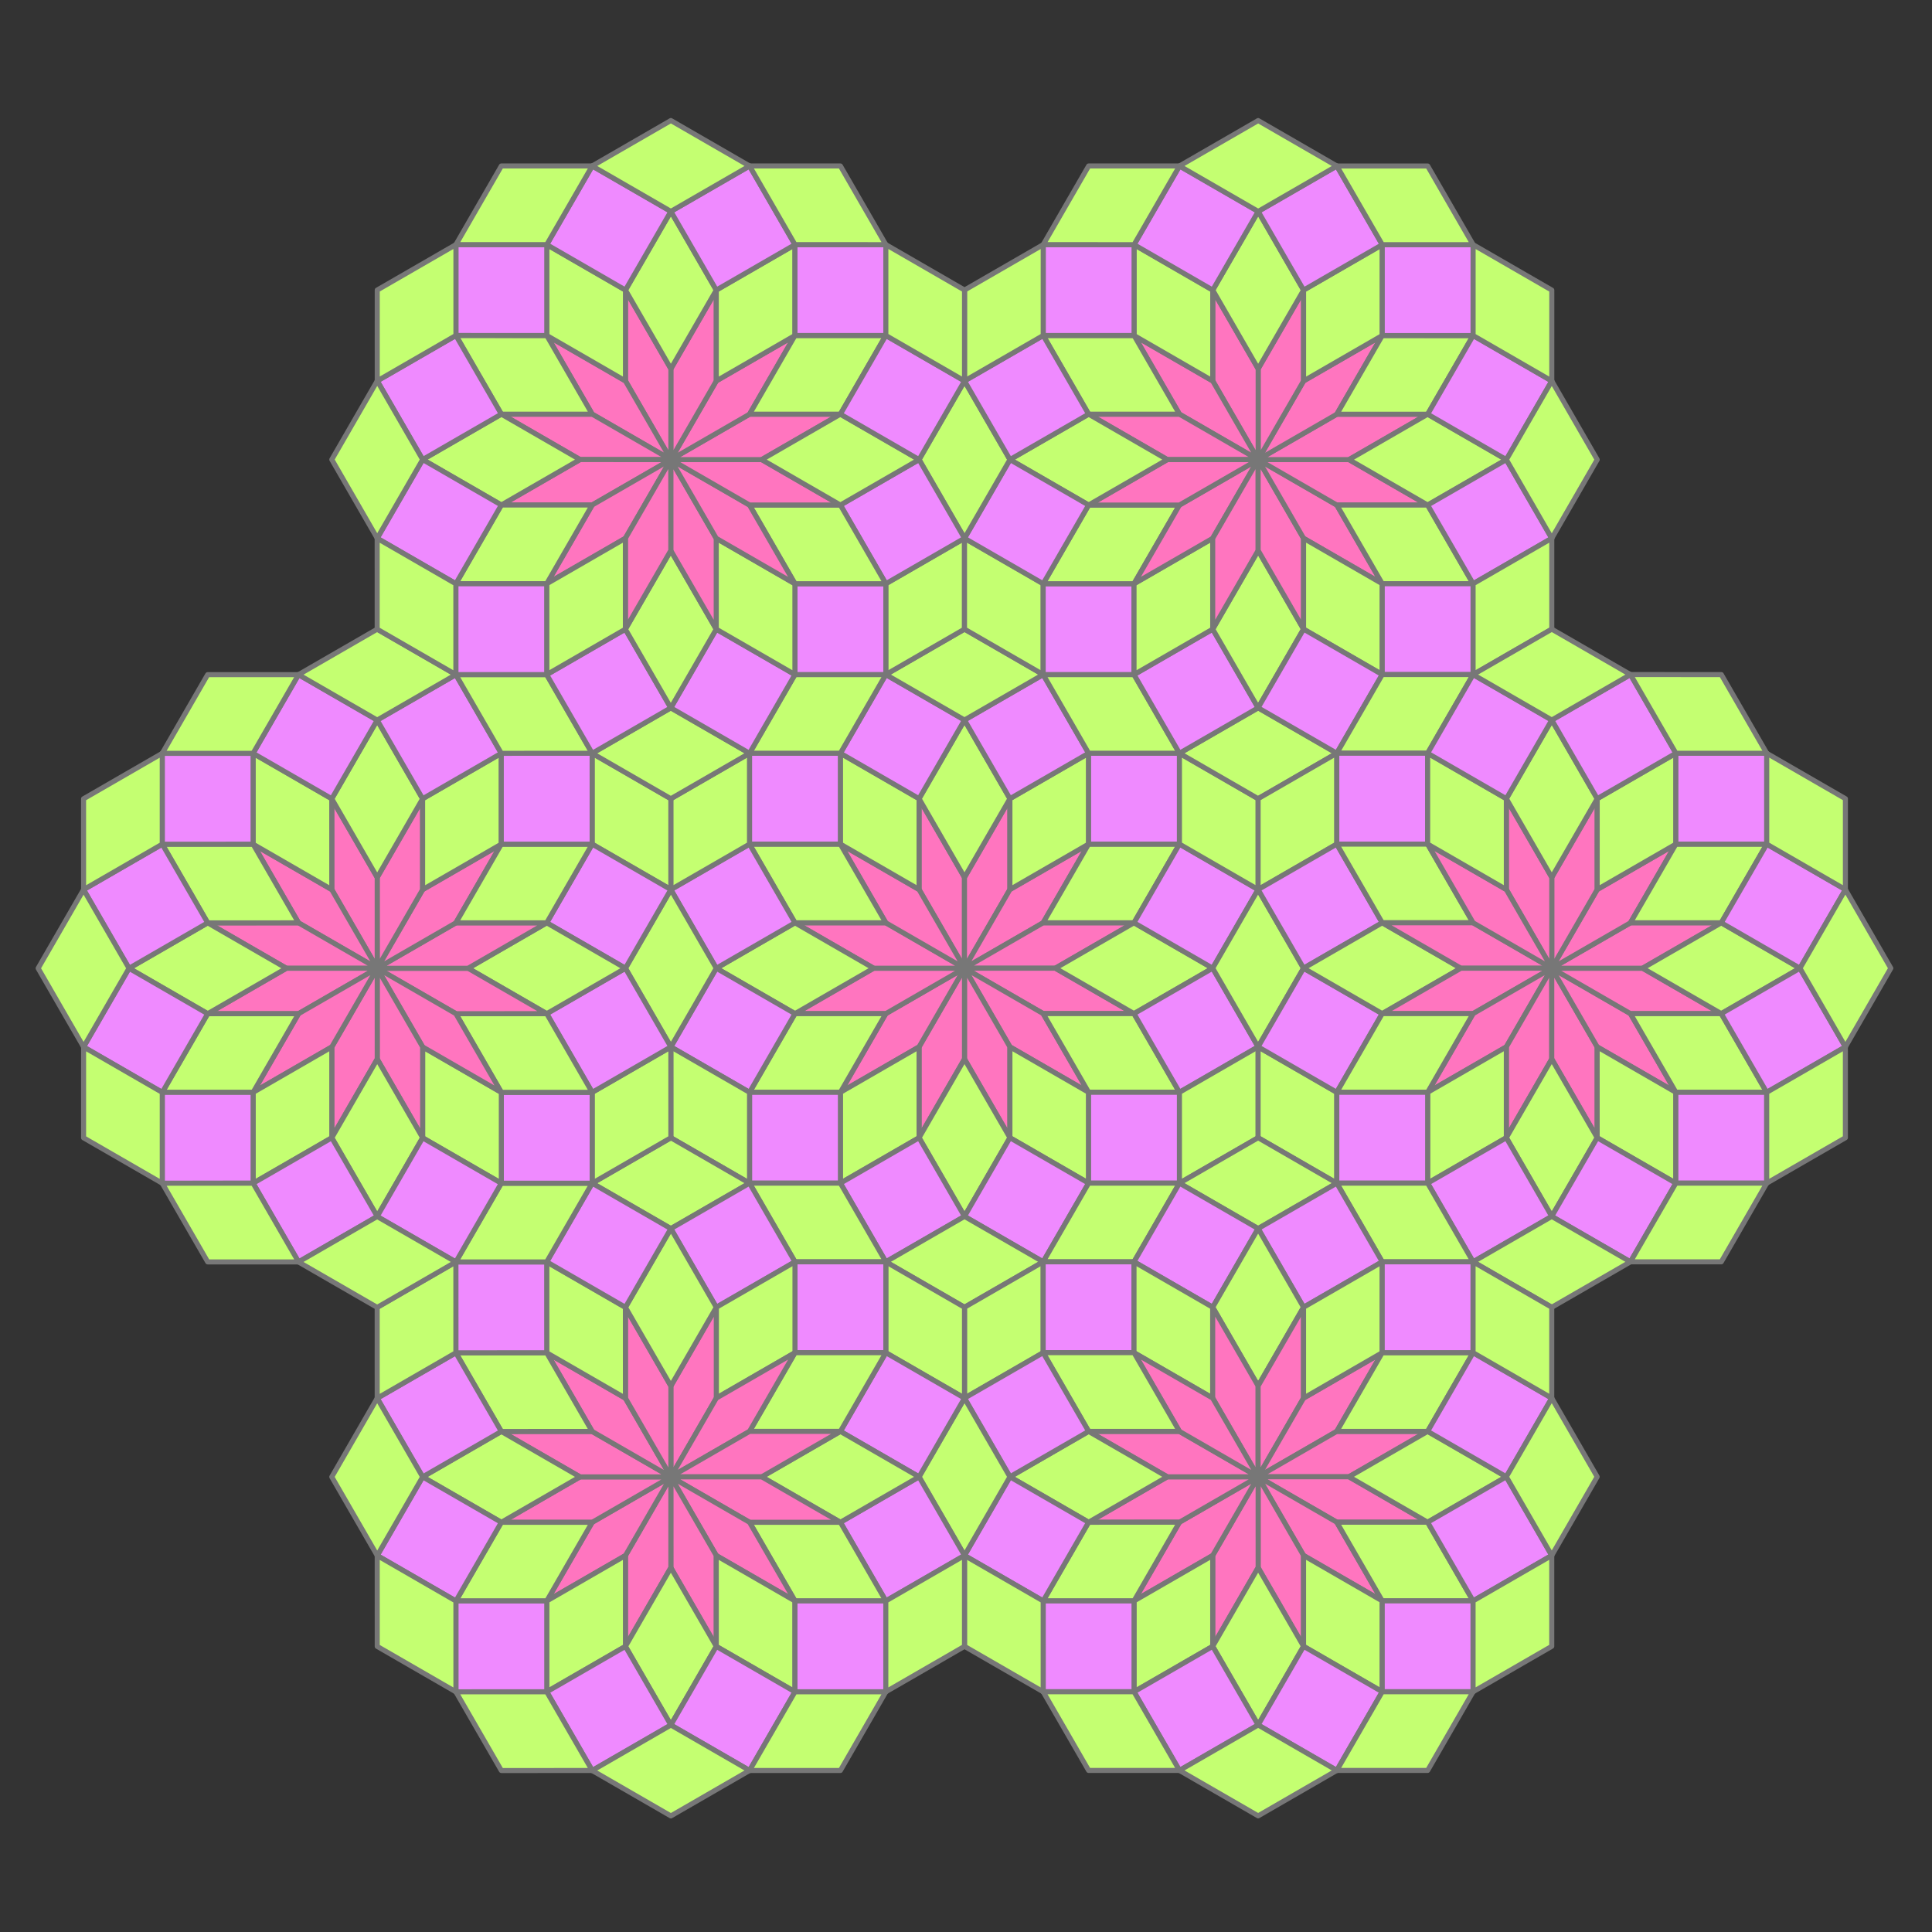
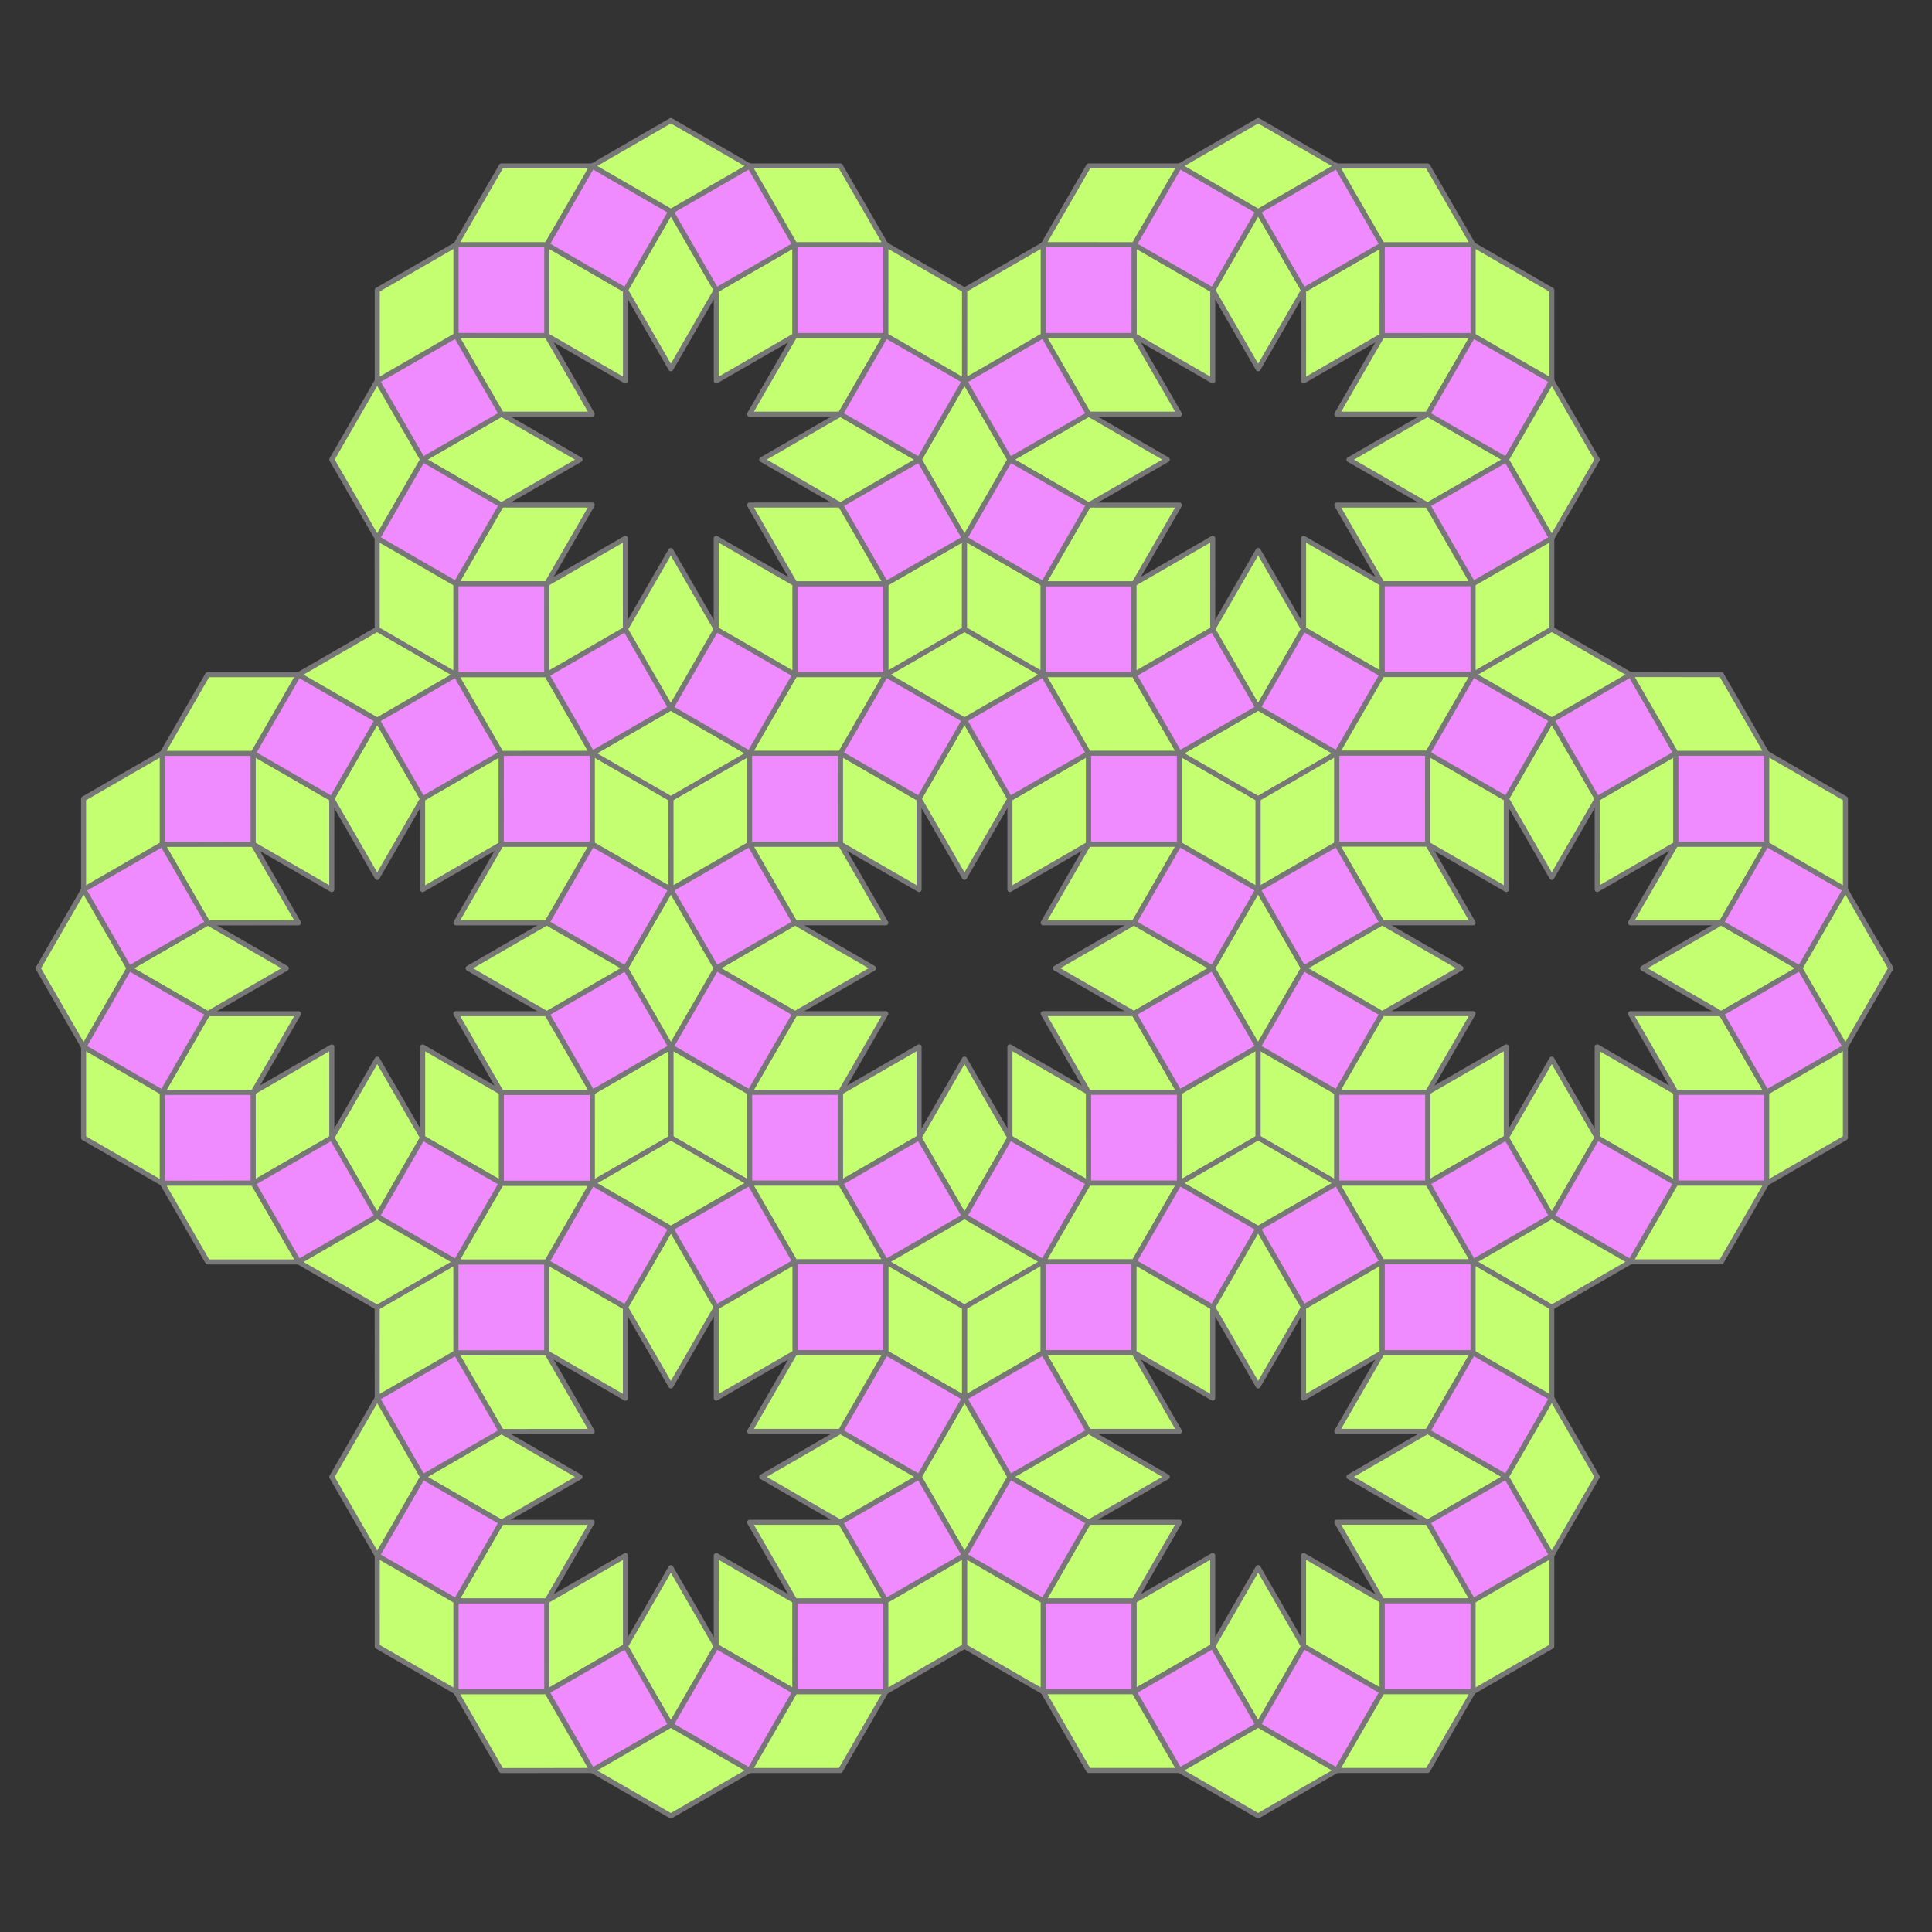
<svg xmlns="http://www.w3.org/2000/svg" id="etmain" version="1.1" width="480" height="480">
  <rect width="100%" height="100%" fill="#333333" stroke="none" />
  <defs mode="0" rotatestep="0" rotatestart="0" stepvalue="60" snapto="0" displaywait="1">
    <g id="tile0" frontfill="#ff75bf" backfill="#014766">
-       <path d="M 0,-34.773 L 9.317,0 L 0,34.773 L -9.317,0 Z" />
-     </g>
+       </g>
    <g id="tile1" frontfill="#c4ff71" backfill="#0b4660">
      <path d="M 0,-31.177 L 18,0 L 0,31.177 L -18,0 Z" />
    </g>
    <g id="tile2" frontfill="#ef8aff" backfill="#253a43">
      <path d="M -18,-18 L 18,-18 L 18,18 L -18,18 Z" />
    </g>
  </defs>
  <g class="etdrop" stroke="#777" stroke-width="2" stroke-linejoin="round" transform="translate(131.153,96.963) scale(0.627)">
    <g class="etboard" />
    <use href="#tile0" fill="#ff75bf" transform="translate(164,195.411) scale(1,1) rotate(-14.999)" class="tiledropped" />
    <use href="#tile0" fill="#ff75bf" transform="translate(181.999,195.411) scale(1,1) rotate(15)" class="tiledropped" />
    <use href="#tile0" fill="#ff75bf" transform="translate(197.587,204.41) scale(1,1) rotate(44.999)" class="tiledropped" />
    <use href="#tile0" fill="#ff75bf" transform="translate(206.587,219.998) scale(1,1) rotate(74.998)" class="tiledropped" />
    <use href="#tile0" fill="#ff75bf" transform="translate(206.588,237.998) scale(1,1) rotate(104.997)" class="tiledropped" />
    <use href="#tile0" fill="#ff75bf" transform="translate(197.59,253.587) scale(1,1) rotate(134.996)" class="tiledropped" />
    <use href="#tile0" fill="#ff75bf" transform="translate(182.002,262.588) scale(1,1) rotate(164.995)" class="tiledropped" />
    <use href="#tile0" fill="#ff75bf" transform="translate(164.002,262.59) scale(1,1) rotate(-165.006)" class="tiledropped" />
    <use href="#tile0" fill="#ff75bf" transform="translate(148.413,253.593) scale(1,1) rotate(-135.007)" class="tiledropped" />
    <use href="#tile0" fill="#ff75bf" transform="translate(139.411,238.006) scale(1,1) rotate(-105.008)" class="tiledropped" />
    <use href="#tile0" fill="#ff75bf" transform="translate(139.408,220.006) scale(1,1) rotate(-75.009)" class="tiledropped" />
    <use href="#tile0" fill="#ff75bf" transform="translate(148.411,204.41) scale(1,1) rotate(-44.998)" class="tiledropped" />
    <use href="#tile1" fill="#c4ff71" transform="translate(173.002,161.823) scale(1,1) rotate(0.002)" class="tiledropped" />
    <use href="#tile1" fill="#c4ff71" transform="translate(206.588,170.823) scale(1,1) rotate(30.001)" class="tiledropped" />
    <use href="#tile1" fill="#c4ff71" transform="translate(231.175,195.41) scale(1,1) rotate(60)" class="tiledropped" />
    <use href="#tile1" fill="#c4ff71" transform="translate(240.175,228.998) scale(1,1) rotate(89.999)" class="tiledropped" />
    <use href="#tile1" fill="#c4ff71" transform="translate(231.177,262.585) scale(1,1) rotate(119.998)" class="tiledropped" />
    <use href="#tile1" fill="#c4ff71" transform="translate(206.591,287.175) scale(1,1) rotate(149.997)" class="tiledropped" />
    <use href="#tile1" fill="#c4ff71" transform="translate(173.004,296.177) scale(1,1) rotate(179.996)" class="tiledropped" />
    <use href="#tile1" fill="#c4ff71" transform="translate(139.416,287.181) scale(1,1) rotate(-150.005)" class="tiledropped" />
    <use href="#tile1" fill="#c4ff71" transform="translate(114.826,262.596) scale(1,1) rotate(-120.006)" class="tiledropped" />
    <use href="#tile1" fill="#c4ff71" transform="translate(105.822,229.01) scale(1,1) rotate(-90.007)" class="tiledropped" />
    <use href="#tile1" fill="#c4ff71" transform="translate(114.816,195.421) scale(1,1) rotate(-60.008)" class="tiledropped" />
    <use href="#tile1" fill="#c4ff71" transform="translate(139.412,170.823) scale(1,1) rotate(-30)" class="tiledropped" />
    <use href="#tile2" fill="#ef8aff" transform="translate(148.415,137.234) scale(1,1) rotate(-59.998)" class="tiledropped" />
    <use href="#tile2" fill="#ef8aff" transform="translate(197.592,137.236) scale(1,1) rotate(-29.998)" class="tiledropped" />
    <use href="#tile2" fill="#ef8aff" transform="translate(240.176,161.824) scale(1,1) rotate(0.001)" class="tiledropped" />
    <use href="#tile2" fill="#ef8aff" transform="translate(264.763,204.41) scale(1,1) rotate(30)" class="tiledropped" />
    <use href="#tile2" fill="#ef8aff" transform="translate(264.763,253.586) scale(1,1) rotate(59.999)" class="tiledropped" />
    <use href="#tile2" fill="#ef8aff" transform="translate(240.178,296.173) scale(1,1) rotate(89.998)" class="tiledropped" />
    <use href="#tile2" fill="#ef8aff" transform="translate(197.593,320.764) scale(1,1) rotate(119.997)" class="tiledropped" />
    <use href="#tile2" fill="#ef8aff" transform="translate(148.417,320.767) scale(1,1) rotate(149.996)" class="tiledropped" />
    <use href="#tile2" fill="#ef8aff" transform="translate(105.829,296.184) scale(1,1) rotate(179.995)" class="tiledropped" />
    <use href="#tile2" fill="#ef8aff" transform="translate(81.237,253.6) scale(1,1) rotate(-150.006)" class="tiledropped" />
    <use href="#tile2" fill="#ef8aff" transform="translate(81.231,204.425) scale(1,1) rotate(-120.007)" class="tiledropped" />
    <use href="#tile2" fill="#ef8aff" transform="translate(105.811,161.834) scale(1,1) rotate(-90.008)" class="tiledropped" />
    <use href="#tile1" fill="#c4ff71" transform="translate(173.004,112.647) scale(1,1) rotate(-89.998)" class="tiledropped" />
    <use href="#tile1" fill="#c4ff71" transform="translate(231.181,128.237) scale(1,1) rotate(-59.998)" class="tiledropped" />
    <use href="#tile1" fill="#c4ff71" transform="translate(157.417,85.646) scale(1,1) rotate(30.002)" class="tiledropped" />
    <use href="#tile1" fill="#c4ff71" transform="translate(188.593,85.648) scale(1,1) rotate(-29.998)" class="tiledropped" />
    <use href="#tile1" fill="#c4ff71" transform="translate(273.765,170.825) scale(1,1) rotate(150.001)" class="tiledropped" />
    <use href="#tile1" fill="#c4ff71" transform="translate(289.354,143.825) scale(1,1) rotate(90.001)" class="tiledropped" />
    <use href="#tile1" fill="#c4ff71" transform="translate(304.942,170.825) scale(1,1) rotate(30.001)" class="tiledropped" />
    <use href="#tile1" fill="#c4ff71" transform="translate(289.351,228.998) scale(1,1) rotate(0)" class="tiledropped" />
    <use href="#tile1" fill="#c4ff71" transform="translate(273.764,287.174) scale(1,1) rotate(29.999)" class="tiledropped" />
    <use href="#tile1" fill="#c4ff71" transform="translate(304.94,287.173) scale(1,1) rotate(-30.001)" class="tiledropped" />
    <use href="#tile1" fill="#c4ff71" transform="translate(289.352,314.174) scale(1,1) rotate(-90.001)" class="tiledropped" />
    <use href="#tile1" fill="#c4ff71" transform="translate(231.179,329.762) scale(1,1) rotate(-120.002)" class="tiledropped" />
    <use href="#tile1" fill="#c4ff71" transform="translate(173.005,345.354) scale(1,1) rotate(-90.003)" class="tiledropped" />
    <use href="#tile1" fill="#c4ff71" transform="translate(188.595,372.353) scale(1,1) rotate(-150.003)" class="tiledropped" />
    <use href="#tile1" fill="#c4ff71" transform="translate(157.418,372.355) scale(1,1) rotate(149.997)" class="tiledropped" />
    <use href="#tile1" fill="#c4ff71" transform="translate(114.829,329.769) scale(1,1) rotate(119.996)" class="tiledropped" />
    <use href="#tile1" fill="#c4ff71" transform="translate(72.24,287.188) scale(1,1) rotate(149.995)" class="tiledropped" />
    <use href="#tile1" fill="#c4ff71" transform="translate(56.654,314.189) scale(1,1) rotate(89.995)" class="tiledropped" />
    <use href="#tile1" fill="#c4ff71" transform="translate(41.063,287.19) scale(1,1) rotate(29.995)" class="tiledropped" />
    <use href="#tile1" fill="#c4ff71" transform="translate(56.646,229.014) scale(1,1) rotate(-0.006)" class="tiledropped" />
    <use href="#tile1" fill="#c4ff71" transform="translate(72.227,170.838) scale(1,1) rotate(29.993)" class="tiledropped" />
    <use href="#tile1" fill="#c4ff71" transform="translate(41.049,170.841) scale(1,1) rotate(-30.007)" class="tiledropped" />
    <use href="#tile1" fill="#c4ff71" transform="translate(56.635,143.84) scale(1,1) rotate(-90.007)" class="tiledropped" />
    <use href="#tile1" fill="#c4ff71" transform="translate(114.827,128.233) scale(1,1) rotate(-119.998)" class="tiledropped" />
    <use href="#tile2" fill="#ef8aff" transform="translate(222.183,94.648) scale(1,1) rotate(-89.998)" class="tiledropped" />
    <use href="#tile2" fill="#ef8aff" transform="translate(264.77,119.239) scale(1,1) rotate(-119.998)" class="tiledropped" />
    <use href="#tile1" fill="#c4ff71" transform="translate(255.772,85.65) scale(1,1) rotate(-149.998)" class="tiledropped" />
    <use href="#tile1" fill="#c4ff71" transform="translate(289.36,94.652) scale(1,1) rotate(-179.998)" class="tiledropped" />
    <use href="#tile1" fill="#c4ff71" transform="translate(231.184,61.06) scale(1,1) rotate(-119.998)" class="tiledropped" />
    <use href="#tile0" fill="#ff75bf" transform="translate(264.774,52.063) scale(1,1) rotate(-134.997)" class="tiledropped" />
    <use href="#tile0" fill="#ff75bf" transform="translate(280.361,61.062) scale(1,1) rotate(-164.999)" class="tiledropped" />
    <use href="#tile0" fill="#ff75bf" transform="translate(298.362,61.064) scale(1,1) rotate(165.001)" class="tiledropped" />
    <use href="#tile0" fill="#ff75bf" transform="translate(313.951,52.065) scale(1,1) rotate(135.002)" class="tiledropped" />
    <use href="#tile0" fill="#ff75bf" transform="translate(322.951,36.478) scale(1,1) rotate(105.003)" class="tiledropped" />
    <use href="#tile0" fill="#ff75bf" transform="translate(322.951,18.479) scale(1,1) rotate(75.004)" class="tiledropped" />
    <use href="#tile0" fill="#ff75bf" transform="translate(313.952,2.891) scale(1,1) rotate(45.005)" class="tiledropped" />
    <use href="#tile0" fill="#ff75bf" transform="translate(298.365,-6.11) scale(1,1) rotate(15.006)" class="tiledropped" />
    <use href="#tile0" fill="#ff75bf" transform="translate(280.366,-6.112) scale(1,1) rotate(-14.993)" class="tiledropped" />
    <use href="#tile0" fill="#ff75bf" transform="translate(264.777,2.886) scale(1,1) rotate(-44.992)" class="tiledropped" />
    <use href="#tile0" fill="#ff75bf" transform="translate(255.776,18.472) scale(1,1) rotate(-74.991)" class="tiledropped" />
    <use href="#tile0" fill="#ff75bf" transform="translate(255.773,36.474) scale(1,1) rotate(-104.997)" class="tiledropped" />
    <use href="#tile1" fill="#c4ff71" transform="translate(222.187,27.467) scale(1,1) rotate(-89.992)" class="tiledropped" />
    <use href="#tile1" fill="#c4ff71" transform="translate(231.191,-6.118) scale(1,1) rotate(-59.993)" class="tiledropped" />
    <use href="#tile1" fill="#c4ff71" transform="translate(255.781,-30.703) scale(1,1) rotate(-29.994)" class="tiledropped" />
    <use href="#tile1" fill="#c4ff71" transform="translate(289.368,-39.699) scale(1,1) rotate(0.005)" class="tiledropped" />
    <use href="#tile1" fill="#c4ff71" transform="translate(322.955,-30.696) scale(1,1) rotate(30.004)" class="tiledropped" />
    <use href="#tile1" fill="#c4ff71" transform="translate(347.541,-6.107) scale(1,1) rotate(60.003)" class="tiledropped" />
    <use href="#tile1" fill="#c4ff71" transform="translate(356.539,27.48) scale(1,1) rotate(90.002)" class="tiledropped" />
    <use href="#tile1" fill="#c4ff71" transform="translate(347.538,61.067) scale(1,1) rotate(120.001)" class="tiledropped" />
    <use href="#tile1" fill="#c4ff71" transform="translate(322.95,85.652) scale(1,1) rotate(150)" class="tiledropped" />
    <use href="#tile2" fill="#ef8aff" transform="translate(313.942,119.237) scale(1,1) rotate(-149.999)" class="tiledropped" />
    <use href="#tile2" fill="#ef8aff" transform="translate(356.537,94.655) scale(1,1) rotate(-179.999)" class="tiledropped" />
    <use href="#tile2" fill="#ef8aff" transform="translate(381.126,52.07) scale(1,1) rotate(150.002)" class="tiledropped" />
    <use href="#tile2" fill="#ef8aff" transform="translate(381.129,2.895) scale(1,1) rotate(120.003)" class="tiledropped" />
    <use href="#tile2" fill="#ef8aff" transform="translate(356.544,-39.694) scale(1,1) rotate(90.004)" class="tiledropped" />
    <use href="#tile2" fill="#ef8aff" transform="translate(313.958,-64.285) scale(1,1) rotate(60.005)" class="tiledropped" />
    <use href="#tile2" fill="#ef8aff" transform="translate(264.785,-64.291) scale(1,1) rotate(30.006)" class="tiledropped" />
    <use href="#tile2" fill="#ef8aff" transform="translate(222.195,-39.707) scale(1,1) rotate(0.007)" class="tiledropped" />
    <use href="#tile2" fill="#ef8aff" transform="translate(197.595,52.06) scale(1,1) rotate(-59.998)" class="tiledropped" />
    <use href="#tile1" fill="#c4ff71" transform="translate(173.008,27.471) scale(1,1) rotate(-179.998)" class="tiledropped" />
    <use href="#tile2" fill="#ef8aff" transform="translate(197.602,2.875) scale(1,1) rotate(-29.992)" class="tiledropped" />
    <use href="#tile1" fill="#c4ff71" transform="translate(188.605,-30.71) scale(1,1) rotate(-149.993)" class="tiledropped" />
    <use href="#tile1" fill="#c4ff71" transform="translate(231.197,-73.295) scale(1,1) rotate(-119.994)" class="tiledropped" />
    <use href="#tile1" fill="#c4ff71" transform="translate(289.371,-88.875) scale(1,1) rotate(-89.995)" class="tiledropped" />
    <use href="#tile1" fill="#c4ff71" transform="translate(347.546,-73.283) scale(1,1) rotate(-59.996)" class="tiledropped" />
    <use href="#tile1" fill="#c4ff71" transform="translate(390.131,-30.693) scale(1,1) rotate(-29.997)" class="tiledropped" />
    <use href="#tile1" fill="#c4ff71" transform="translate(405.716,27.482) scale(1,1) rotate(0.002)" class="tiledropped" />
    <use href="#tile1" fill="#c4ff71" transform="translate(390.126,85.655) scale(1,1) rotate(30.001)" class="tiledropped" />
    <use href="#tile1" fill="#c4ff71" transform="translate(347.53,128.237) scale(1,1) rotate(60.001)" class="tiledropped" />
    <use href="#tile2" fill="#ef8aff" transform="translate(338.53,161.826) scale(1,1) rotate(-89.999)" class="tiledropped" />
    <use href="#tile2" fill="#ef8aff" transform="translate(313.941,204.414) scale(1,1) rotate(-119.999)" class="tiledropped" />
    <use href="#tile2" fill="#ef8aff" transform="translate(313.939,253.587) scale(1,1) rotate(-150)" class="tiledropped" />
    <use href="#tile1" fill="#c4ff71" transform="translate(347.53,195.415) scale(1,1) rotate(120.001)" class="tiledropped" />
    <use href="#tile1" fill="#c4ff71" transform="translate(338.53,229.003) scale(1,1) rotate(90.001)" class="tiledropped" />
    <use href="#tile0" fill="#ff75bf" transform="translate(372.117,220.003) scale(1,1) rotate(-75)" class="tiledropped" />
    <use href="#tile0" fill="#ff75bf" transform="translate(372.117,238.003) scale(1,1) rotate(-105)" class="tiledropped" />
    <use href="#tile0" fill="#ff75bf" transform="translate(381.117,253.591) scale(1,1) rotate(-134.999)" class="tiledropped" />
    <use href="#tile0" fill="#ff75bf" transform="translate(396.705,262.591) scale(1,1) rotate(-164.998)" class="tiledropped" />
    <use href="#tile0" fill="#ff75bf" transform="translate(414.705,262.591) scale(1,1) rotate(165.003)" class="tiledropped" />
    <use href="#tile0" fill="#ff75bf" transform="translate(430.293,253.592) scale(1,1) rotate(135.004)" class="tiledropped" />
    <use href="#tile0" fill="#ff75bf" transform="translate(439.293,238.004) scale(1,1) rotate(105.005)" class="tiledropped" />
    <use href="#tile0" fill="#ff75bf" transform="translate(439.295,220.004) scale(1,1) rotate(75.006)" class="tiledropped" />
    <use href="#tile0" fill="#ff75bf" transform="translate(430.297,204.415) scale(1,1) rotate(45.007)" class="tiledropped" />
    <use href="#tile0" fill="#ff75bf" transform="translate(414.71,195.414) scale(1,1) rotate(15.008)" class="tiledropped" />
    <use href="#tile0" fill="#ff75bf" transform="translate(396.71,195.412) scale(1,1) rotate(-14.991)" class="tiledropped" />
    <use href="#tile0" fill="#ff75bf" transform="translate(381.117,204.416) scale(1,1) rotate(-44.998)" class="tiledropped" />
    <use href="#tile1" fill="#c4ff71" transform="translate(372.119,170.827) scale(1,1) rotate(150.001)" class="tiledropped" />
    <use href="#tile1" fill="#c4ff71" transform="translate(405.715,161.826) scale(1,1) rotate(-179.993)" class="tiledropped" />
    <use href="#tile1" fill="#c4ff71" transform="translate(439.301,170.829) scale(1,1) rotate(-149.994)" class="tiledropped" />
    <use href="#tile1" fill="#c4ff71" transform="translate(463.885,195.42) scale(1,1) rotate(-119.995)" class="tiledropped" />
    <use href="#tile1" fill="#c4ff71" transform="translate(472.881,229.007) scale(1,1) rotate(-89.996)" class="tiledropped" />
    <use href="#tile1" fill="#c4ff71" transform="translate(463.88,262.594) scale(1,1) rotate(-59.997)" class="tiledropped" />
    <use href="#tile1" fill="#c4ff71" transform="translate(439.291,287.179) scale(1,1) rotate(-29.998)" class="tiledropped" />
    <use href="#tile1" fill="#c4ff71" transform="translate(405.704,296.178) scale(1,1) rotate(0.001)" class="tiledropped" />
    <use href="#tile1" fill="#c4ff71" transform="translate(372.117,287.178) scale(1,1) rotate(30)" class="tiledropped" />
    <use href="#tile1" fill="#c4ff71" transform="translate(347.527,262.587) scale(1,1) rotate(60)" class="tiledropped" />
    <use href="#tile2" fill="#ef8aff" transform="translate(338.529,296.173) scale(1,1) rotate(179.999)" class="tiledropped" />
    <use href="#tile2" fill="#ef8aff" transform="translate(381.115,320.767) scale(1,1) rotate(150.001)" class="tiledropped" />
    <use href="#tile2" fill="#ef8aff" transform="translate(430.29,320.767) scale(1,1) rotate(120.002)" class="tiledropped" />
    <use href="#tile2" fill="#ef8aff" transform="translate(472.879,296.183) scale(1,1) rotate(90.003)" class="tiledropped" />
    <use href="#tile2" fill="#ef8aff" transform="translate(497.468,253.597) scale(1,1) rotate(60.004)" class="tiledropped" />
    <use href="#tile2" fill="#ef8aff" transform="translate(497.473,204.422) scale(1,1) rotate(30.005)" class="tiledropped" />
    <use href="#tile2" fill="#ef8aff" transform="translate(472.891,161.832) scale(1,1) rotate(0.006)" class="tiledropped" />
    <use href="#tile2" fill="#ef8aff" transform="translate(430.307,137.24) scale(1,1) rotate(-29.993)" class="tiledropped" />
    <use href="#tile2" fill="#ef8aff" transform="translate(381.118,137.238) scale(1,1) rotate(-59.999)" class="tiledropped" />
    <use href="#tile1" fill="#c4ff71" transform="translate(405.714,112.655) scale(1,1) rotate(90.001)" class="tiledropped" />
    <use href="#tile1" fill="#c4ff71" transform="translate(463.895,128.243) scale(1,1) rotate(120.006)" class="tiledropped" />
    <use href="#tile1" fill="#c4ff71" transform="translate(506.476,170.834) scale(1,1) rotate(150.005)" class="tiledropped" />
    <use href="#tile1" fill="#c4ff71" transform="translate(522.058,229.011) scale(1,1) rotate(-179.996)" class="tiledropped" />
    <use href="#tile1" fill="#c4ff71" transform="translate(506.468,287.185) scale(1,1) rotate(-149.997)" class="tiledropped" />
    <use href="#tile1" fill="#c4ff71" transform="translate(463.878,329.769) scale(1,1) rotate(-119.998)" class="tiledropped" />
    <use href="#tile1" fill="#c4ff71" transform="translate(405.703,345.356) scale(1,1) rotate(-89.999)" class="tiledropped" />
    <use href="#tile1" fill="#c4ff71" transform="translate(347.529,329.761) scale(1,1) rotate(-60.001)" class="tiledropped" />
    <use href="#tile2" fill="#ef8aff" transform="translate(264.764,338.763) scale(1,1) rotate(-60.001)" class="tiledropped" />
    <use href="#tile2" fill="#ef8aff" transform="translate(313.941,338.762) scale(1,1) rotate(-30.001)" class="tiledropped" />
    <use href="#tile2" fill="#ef8aff" transform="translate(222.181,363.351) scale(1,1) rotate(-90.002)" class="tiledropped" />
    <use href="#tile1" fill="#c4ff71" transform="translate(255.764,372.352) scale(1,1) rotate(-30.001)" class="tiledropped" />
    <use href="#tile1" fill="#c4ff71" transform="translate(289.353,363.351) scale(1,1) rotate(-0.001)" class="tiledropped" />
    <use href="#tile0" fill="#ff75bf" transform="translate(280.352,396.94) scale(1,1) rotate(-15)" class="tiledropped" />
    <use href="#tile0" fill="#ff75bf" transform="translate(298.352,396.939) scale(1,1) rotate(15)" class="tiledropped" />
    <use href="#tile0" fill="#ff75bf" transform="translate(313.94,405.938) scale(1,1) rotate(44.999)" class="tiledropped" />
    <use href="#tile0" fill="#ff75bf" transform="translate(322.94,421.526) scale(1,1) rotate(74.998)" class="tiledropped" />
    <use href="#tile0" fill="#ff75bf" transform="translate(322.941,439.526) scale(1,1) rotate(104.997)" class="tiledropped" />
    <use href="#tile0" fill="#ff75bf" transform="translate(313.943,455.115) scale(1,1) rotate(134.996)" class="tiledropped" />
    <use href="#tile0" fill="#ff75bf" transform="translate(298.355,464.116) scale(1,1) rotate(164.995)" class="tiledropped" />
    <use href="#tile0" fill="#ff75bf" transform="translate(280.355,464.118) scale(1,1) rotate(-165.006)" class="tiledropped" />
    <use href="#tile0" fill="#ff75bf" transform="translate(264.766,455.121) scale(1,1) rotate(-135.007)" class="tiledropped" />
    <use href="#tile0" fill="#ff75bf" transform="translate(255.764,439.534) scale(1,1) rotate(-105.008)" class="tiledropped" />
    <use href="#tile0" fill="#ff75bf" transform="translate(255.761,421.534) scale(1,1) rotate(-75.009)" class="tiledropped" />
    <use href="#tile0" fill="#ff75bf" transform="translate(264.765,405.94) scale(1,1) rotate(-45.002)" class="tiledropped" />
    <use href="#tile1" fill="#c4ff71" transform="translate(322.942,372.35) scale(1,1) rotate(29.999)" class="tiledropped" />
    <use href="#tile1" fill="#c4ff71" transform="translate(347.528,396.938) scale(1,1) rotate(60)" class="tiledropped" />
    <use href="#tile1" fill="#c4ff71" transform="translate(356.528,430.526) scale(1,1) rotate(89.999)" class="tiledropped" />
    <use href="#tile1" fill="#c4ff71" transform="translate(347.53,464.113) scale(1,1) rotate(119.998)" class="tiledropped" />
    <use href="#tile1" fill="#c4ff71" transform="translate(322.944,488.703) scale(1,1) rotate(149.997)" class="tiledropped" />
    <use href="#tile1" fill="#c4ff71" transform="translate(289.357,497.705) scale(1,1) rotate(179.996)" class="tiledropped" />
    <use href="#tile1" fill="#c4ff71" transform="translate(255.769,488.709) scale(1,1) rotate(-150.005)" class="tiledropped" />
    <use href="#tile1" fill="#c4ff71" transform="translate(231.179,464.124) scale(1,1) rotate(-120.006)" class="tiledropped" />
    <use href="#tile1" fill="#c4ff71" transform="translate(222.175,430.538) scale(1,1) rotate(-90.007)" class="tiledropped" />
    <use href="#tile1" fill="#c4ff71" transform="translate(231.182,396.939) scale(1,1) rotate(-60.002)" class="tiledropped" />
    <use href="#tile2" fill="#ef8aff" transform="translate(356.53,363.35) scale(1,1) rotate(-90.001)" class="tiledropped" />
    <use href="#tile2" fill="#ef8aff" transform="translate(381.116,405.938) scale(1,1) rotate(-60)" class="tiledropped" />
    <use href="#tile2" fill="#ef8aff" transform="translate(381.116,455.114) scale(1,1) rotate(-30.001)" class="tiledropped" />
    <use href="#tile2" fill="#ef8aff" transform="translate(356.531,497.701) scale(1,1) rotate(-0.002)" class="tiledropped" />
    <use href="#tile2" fill="#ef8aff" transform="translate(313.946,522.292) scale(1,1) rotate(29.997)" class="tiledropped" />
    <use href="#tile2" fill="#ef8aff" transform="translate(264.77,522.295) scale(1,1) rotate(59.996)" class="tiledropped" />
    <use href="#tile2" fill="#ef8aff" transform="translate(222.182,497.712) scale(1,1) rotate(89.995)" class="tiledropped" />
    <use href="#tile2" fill="#ef8aff" transform="translate(197.59,455.128) scale(1,1) rotate(119.994)" class="tiledropped" />
    <use href="#tile2" fill="#ef8aff" transform="translate(197.597,405.941) scale(1,1) rotate(149.997)" class="tiledropped" />
    <use href="#tile1" fill="#c4ff71" transform="translate(390.114,372.356) scale(1,1) rotate(-29.999)" class="tiledropped" />
    <use href="#tile1" fill="#c4ff71" transform="translate(405.704,430.526) scale(1,1) rotate(0)" class="tiledropped" />
    <use href="#tile1" fill="#c4ff71" transform="translate(390.117,488.702) scale(1,1) rotate(29.999)" class="tiledropped" />
    <use href="#tile1" fill="#c4ff71" transform="translate(347.533,531.29) scale(1,1) rotate(59.998)" class="tiledropped" />
    <use href="#tile1" fill="#c4ff71" transform="translate(289.359,546.882) scale(1,1) rotate(89.997)" class="tiledropped" />
    <use href="#tile1" fill="#c4ff71" transform="translate(231.182,531.297) scale(1,1) rotate(119.996)" class="tiledropped" />
    <use href="#tile1" fill="#c4ff71" transform="translate(188.593,488.716) scale(1,1) rotate(149.995)" class="tiledropped" />
    <use href="#tile1" fill="#c4ff71" transform="translate(172.999,430.543) scale(1,1) rotate(179.994)" class="tiledropped" />
    <use href="#tile2" fill="#ef8aff" transform="translate(148.413,455.134) scale(1,1) rotate(149.994)" class="tiledropped" />
    <use href="#tile2" fill="#ef8aff" transform="translate(148.42,405.944) scale(1,1) rotate(-150.003)" class="tiledropped" />
    <use href="#tile2" fill="#ef8aff" transform="translate(123.829,363.356) scale(1,1) rotate(179.997)" class="tiledropped" />
    <use href="#tile2" fill="#ef8aff" transform="translate(81.241,338.771) scale(1,1) rotate(149.996)" class="tiledropped" />
    <use href="#tile1" fill="#c4ff71" transform="translate(90.243,372.359) scale(1,1) rotate(-150.004)" class="tiledropped" />
    <use href="#tile1" fill="#c4ff71" transform="translate(114.831,396.946) scale(1,1) rotate(-120.003)" class="tiledropped" />
    <use href="#tile1" fill="#c4ff71" transform="translate(123.821,430.548) scale(1,1) rotate(-90.006)" class="tiledropped" />
    <use href="#tile1" fill="#c4ff71" transform="translate(114.825,464.138) scale(1,1) rotate(-60.006)" class="tiledropped" />
    <use href="#tile0" fill="#ff75bf" transform="translate(65.656,396.949) scale(1,1) rotate(14.995)" class="tiledropped" />
    <use href="#tile0" fill="#ff75bf" transform="translate(81.245,405.947) scale(1,1) rotate(44.997)" class="tiledropped" />
    <use href="#tile0" fill="#ff75bf" transform="translate(90.244,421.535) scale(1,1) rotate(74.998)" class="tiledropped" />
    <use href="#tile0" fill="#ff75bf" transform="translate(90.235,439.551) scale(1,1) rotate(104.995)" class="tiledropped" />
    <use href="#tile0" fill="#ff75bf" transform="translate(81.237,455.141) scale(1,1) rotate(134.995)" class="tiledropped" />
    <use href="#tile0" fill="#ff75bf" transform="translate(65.65,464.142) scale(1,1) rotate(164.994)" class="tiledropped" />
    <use href="#tile0" fill="#ff75bf" transform="translate(47.651,464.144) scale(1,1) rotate(-165.007)" class="tiledropped" />
    <use href="#tile0" fill="#ff75bf" transform="translate(32.062,455.147) scale(1,1) rotate(-135.008)" class="tiledropped" />
    <use href="#tile0" fill="#ff75bf" transform="translate(23.06,439.561) scale(1,1) rotate(-105.009)" class="tiledropped" />
    <use href="#tile0" fill="#ff75bf" transform="translate(23.056,421.561) scale(1,1) rotate(-75.01)" class="tiledropped" />
    <use href="#tile0" fill="#ff75bf" transform="translate(32.052,405.972) scale(1,1) rotate(-45.011)" class="tiledropped" />
    <use href="#tile0" fill="#ff75bf" transform="translate(47.657,396.951) scale(1,1) rotate(-15.004)" class="tiledropped" />
    <use href="#tile1" fill="#c4ff71" transform="translate(56.654,363.361) scale(1,1) rotate(-0.004)" class="tiledropped" />
    <use href="#tile1" fill="#c4ff71" transform="translate(23.047,372.386) scale(1,1) rotate(-30.01)" class="tiledropped" />
    <use href="#tile1" fill="#c4ff71" transform="translate(-1.536,396.977) scale(1,1) rotate(-60.009)" class="tiledropped" />
    <use href="#tile1" fill="#c4ff71" transform="translate(-10.529,430.565) scale(1,1) rotate(-90.008)" class="tiledropped" />
    <use href="#tile1" fill="#c4ff71" transform="translate(-1.525,464.151) scale(1,1) rotate(-120.007)" class="tiledropped" />
    <use href="#tile1" fill="#c4ff71" transform="translate(23.065,488.735) scale(1,1) rotate(-150.006)" class="tiledropped" />
    <use href="#tile1" fill="#c4ff71" transform="translate(56.652,497.731) scale(1,1) rotate(179.995)" class="tiledropped" />
    <use href="#tile1" fill="#c4ff71" transform="translate(90.24,488.728) scale(1,1) rotate(149.996)" class="tiledropped" />
    <use href="#tile2" fill="#ef8aff" transform="translate(123.829,497.726) scale(1,1) rotate(179.994)" class="tiledropped" />
    <use href="#tile2" fill="#ef8aff" transform="translate(81.242,522.317) scale(1,1) rotate(-150.005)" class="tiledropped" />
    <use href="#tile2" fill="#ef8aff" transform="translate(32.069,522.323) scale(1,1) rotate(-120.006)" class="tiledropped" />
    <use href="#tile2" fill="#ef8aff" transform="translate(-10.522,497.738) scale(1,1) rotate(-90.006)" class="tiledropped" />
    <use href="#tile2" fill="#ef8aff" transform="translate(-35.114,455.157) scale(1,1) rotate(-60.008)" class="tiledropped" />
    <use href="#tile2" fill="#ef8aff" transform="translate(-35.123,405.982) scale(1,1) rotate(-30.009)" class="tiledropped" />
    <use href="#tile2" fill="#ef8aff" transform="translate(-10.543,363.392) scale(1,1) rotate(-0.01)" class="tiledropped" />
    <use href="#tile2" fill="#ef8aff" transform="translate(32.067,338.779) scale(1,1) rotate(-60.005)" class="tiledropped" />
    <use href="#tile1" fill="#c4ff71" transform="translate(-1.548,329.802) scale(1,1) rotate(59.99)" class="tiledropped" />
    <use href="#tile1" fill="#c4ff71" transform="translate(-44.128,372.395) scale(1,1) rotate(29.991)" class="tiledropped" />
    <use href="#tile1" fill="#c4ff71" transform="translate(-59.706,430.571) scale(1,1) rotate(-0.008)" class="tiledropped" />
    <use href="#tile1" fill="#c4ff71" transform="translate(-44.112,488.741) scale(1,1) rotate(-30.006)" class="tiledropped" />
    <use href="#tile1" fill="#c4ff71" transform="translate(-1.519,531.327) scale(1,1) rotate(-60.006)" class="tiledropped" />
    <use href="#tile1" fill="#c4ff71" transform="translate(56.655,546.907) scale(1,1) rotate(-90.005)" class="tiledropped" />
    <use href="#tile1" fill="#c4ff71" transform="translate(114.832,531.316) scale(1,1) rotate(-120.006)" class="tiledropped" />
    <use href="#tile1" fill="#c4ff71" transform="translate(157.415,488.719) scale(1,1) rotate(-150.005)" class="tiledropped" />
    <use href="#tile2" fill="#ef8aff" transform="translate(32.055,204.429) scale(1,1) rotate(-60.006)" class="tiledropped" />
    <use href="#tile2" fill="#ef8aff" transform="translate(32.06,253.602) scale(1,1) rotate(-30.005)" class="tiledropped" />
    <use href="#tile2" fill="#ef8aff" transform="translate(7.475,296.194) scale(1,1) rotate(-0.005)" class="tiledropped" />
    <use href="#tile1" fill="#c4ff71" transform="translate(7.469,229.02) scale(1,1) rotate(-90.006)" class="tiledropped" />
    <use href="#tile1" fill="#c4ff71" transform="translate(-1.528,262.604) scale(1,1) rotate(-60.005)" class="tiledropped" />
    <use href="#tile1" fill="#c4ff71" transform="translate(-26.115,287.197) scale(1,1) rotate(-30.005)" class="tiledropped" />
    <use href="#tile0" fill="#ff75bf" transform="translate(-26.118,238.024) scale(1,1) rotate(-75.005)" class="tiledropped" />
    <use href="#tile0" fill="#ff75bf" transform="translate(-26.12,220.025) scale(1,1) rotate(-105.007)" class="tiledropped" />
    <use href="#tile0" fill="#ff75bf" transform="translate(-35.118,253.607) scale(1,1) rotate(-45.004)" class="tiledropped" />
    <use href="#tile0" fill="#ff75bf" transform="translate(-50.705,262.611) scale(1,1) rotate(-15.004)" class="tiledropped" />
    <use href="#tile0" fill="#ff75bf" transform="translate(-35.121,204.437) scale(1,1) rotate(44.994)" class="tiledropped" />
    <use href="#tile0" fill="#ff75bf" transform="translate(-50.71,195.439) scale(1,1) rotate(14.995)" class="tiledropped" />
    <use href="#tile0" fill="#ff75bf" transform="translate(-68.709,195.441) scale(1,1) rotate(-15.004)" class="tiledropped" />
    <use href="#tile0" fill="#ff75bf" transform="translate(-84.296,204.442) scale(1,1) rotate(-45.003)" class="tiledropped" />
    <use href="#tile0" fill="#ff75bf" transform="translate(-93.294,220.031) scale(1,1) rotate(-75.002)" class="tiledropped" />
    <use href="#tile0" fill="#ff75bf" transform="translate(-93.294,238.031) scale(1,1) rotate(-105.001)" class="tiledropped" />
    <use href="#tile0" fill="#ff75bf" transform="translate(-68.703,262.614) scale(1,1) rotate(-165.005)" class="tiledropped" />
    <use href="#tile0" fill="#ff75bf" transform="translate(-84.294,253.619) scale(1,1) rotate(-135)" class="tiledropped" />
    <use href="#tile1" fill="#c4ff71" transform="translate(-1.534,195.433) scale(1,1) rotate(59.994)" class="tiledropped" />
    <use href="#tile1" fill="#c4ff71" transform="translate(-26.125,170.849) scale(1,1) rotate(29.993)" class="tiledropped" />
    <use href="#tile1" fill="#c4ff71" transform="translate(-59.713,161.852) scale(1,1) rotate(-0.006)" class="tiledropped" />
    <use href="#tile1" fill="#c4ff71" transform="translate(-93.299,170.855) scale(1,1) rotate(-30.005)" class="tiledropped" />
    <use href="#tile1" fill="#c4ff71" transform="translate(-117.884,195.444) scale(1,1) rotate(-60.004)" class="tiledropped" />
    <use href="#tile1" fill="#c4ff71" transform="translate(-126.882,229.032) scale(1,1) rotate(-90.003)" class="tiledropped" />
    <use href="#tile1" fill="#c4ff71" transform="translate(-117.882,262.619) scale(1,1) rotate(-120.002)" class="tiledropped" />
    <use href="#tile1" fill="#c4ff71" transform="translate(-93.29,287.205) scale(1,1) rotate(-150.004)" class="tiledropped" />
    <use href="#tile1" fill="#c4ff71" transform="translate(-59.702,296.2) scale(1,1) rotate(179.997)" class="tiledropped" />
    <use href="#tile2" fill="#ef8aff" transform="translate(-35.138,320.808) scale(1,1) rotate(29.99)" class="tiledropped" />
    <use href="#tile2" fill="#ef8aff" transform="translate(-84.288,320.793) scale(1,1) rotate(59.996)" class="tiledropped" />
    <use href="#tile2" fill="#ef8aff" transform="translate(-126.88,296.208) scale(1,1) rotate(89.998)" class="tiledropped" />
    <use href="#tile2" fill="#ef8aff" transform="translate(-151.469,253.622) scale(1,1) rotate(119.997)" class="tiledropped" />
    <use href="#tile2" fill="#ef8aff" transform="translate(-151.472,204.446) scale(1,1) rotate(149.996)" class="tiledropped" />
    <use href="#tile2" fill="#ef8aff" transform="translate(-126.888,161.859) scale(1,1) rotate(179.995)" class="tiledropped" />
    <use href="#tile2" fill="#ef8aff" transform="translate(-84.304,137.267) scale(1,1) rotate(-150.006)" class="tiledropped" />
    <use href="#tile2" fill="#ef8aff" transform="translate(-35.129,137.262) scale(1,1) rotate(-120.007)" class="tiledropped" />
    <use href="#tile2" fill="#ef8aff" transform="translate(7.46,161.845) scale(1,1) rotate(-90.007)" class="tiledropped" />
    <use href="#tile1" fill="#c4ff71" transform="translate(-59.72,345.397) scale(1,1) rotate(89.991)" class="tiledropped" />
    <use href="#tile1" fill="#c4ff71" transform="translate(-117.876,329.795) scale(1,1) rotate(119.996)" class="tiledropped" />
    <use href="#tile1" fill="#c4ff71" transform="translate(-160.469,287.21) scale(1,1) rotate(149.998)" class="tiledropped" />
    <use href="#tile1" fill="#c4ff71" transform="translate(-176.059,229.035) scale(1,1) rotate(179.997)" class="tiledropped" />
    <use href="#tile1" fill="#c4ff71" transform="translate(-160.474,170.858) scale(1,1) rotate(-150.004)" class="tiledropped" />
    <use href="#tile1" fill="#c4ff71" transform="translate(-117.892,128.27) scale(1,1) rotate(-120.005)" class="tiledropped" />
    <use href="#tile1" fill="#c4ff71" transform="translate(-59.719,112.676) scale(1,1) rotate(-90.006)" class="tiledropped" />
    <use href="#tile1" fill="#c4ff71" transform="translate(-1.542,128.258) scale(1,1) rotate(-60.007)" class="tiledropped" />
    <use href="#tile2" fill="#ef8aff" transform="translate(32.044,119.255) scale(1,1) rotate(-30.007)" class="tiledropped" />
    <use href="#tile2" fill="#ef8aff" transform="translate(81.221,119.248) scale(1,1) rotate(-60.007)" class="tiledropped" />
    <use href="#tile2" fill="#ef8aff" transform="translate(123.828,94.645) scale(1,1) rotate(-89.998)" class="tiledropped" />
    <use href="#tile2" fill="#ef8aff" transform="translate(148.418,52.057) scale(1,1) rotate(-119.998)" class="tiledropped" />
    <use href="#tile1" fill="#c4ff71" transform="translate(56.629,94.663) scale(1,1) rotate(-0.007)" class="tiledropped" />
    <use href="#tile1" fill="#c4ff71" transform="translate(90.217,85.658) scale(1,1) rotate(-30.007)" class="tiledropped" />
    <use href="#tile1" fill="#c4ff71" transform="translate(114.829,61.056) scale(1,1) rotate(-59.998)" class="tiledropped" />
    <use href="#tile0" fill="#ff75bf" transform="translate(65.625,61.075) scale(1,1) rotate(164.992)" class="tiledropped" />
    <use href="#tile0" fill="#ff75bf" transform="translate(81.213,52.071) scale(1,1) rotate(134.992)" class="tiledropped" />
    <use href="#tile0" fill="#ff75bf" transform="translate(90.242,36.467) scale(1,1) rotate(105.001)" class="tiledropped" />
    <use href="#tile0" fill="#ff75bf" transform="translate(90.242,18.467) scale(1,1) rotate(75.002)" class="tiledropped" />
    <use href="#tile0" fill="#ff75bf" transform="translate(81.243,2.879) scale(1,1) rotate(45.003)" class="tiledropped" />
    <use href="#tile0" fill="#ff75bf" transform="translate(65.655,-6.121) scale(1,1) rotate(15.004)" class="tiledropped" />
    <use href="#tile0" fill="#ff75bf" transform="translate(47.656,-6.122) scale(1,1) rotate(-14.995)" class="tiledropped" />
    <use href="#tile0" fill="#ff75bf" transform="translate(32.067,2.876) scale(1,1) rotate(-44.994)" class="tiledropped" />
    <use href="#tile0" fill="#ff75bf" transform="translate(23.066,18.463) scale(1,1) rotate(-74.993)" class="tiledropped" />
    <use href="#tile0" fill="#ff75bf" transform="translate(23.064,36.462) scale(1,1) rotate(-104.992)" class="tiledropped" />
    <use href="#tile0" fill="#ff75bf" transform="translate(32.061,52.051) scale(1,1) rotate(-134.991)" class="tiledropped" />
    <use href="#tile0" fill="#ff75bf" transform="translate(47.626,61.077) scale(1,1) rotate(-165.006)" class="tiledropped" />
    <use href="#tile1" fill="#c4ff71" transform="translate(123.83,27.467) scale(1,1) rotate(-89.998)" class="tiledropped" />
    <use href="#tile1" fill="#c4ff71" transform="translate(114.83,-6.12) scale(1,1) rotate(-119.999)" class="tiledropped" />
    <use href="#tile1" fill="#c4ff71" transform="translate(90.244,-30.708) scale(1,1) rotate(-149.998)" class="tiledropped" />
    <use href="#tile1" fill="#c4ff71" transform="translate(56.658,-39.708) scale(1,1) rotate(-179.997)" class="tiledropped" />
    <use href="#tile1" fill="#c4ff71" transform="translate(23.07,-30.712) scale(1,1) rotate(150.004)" class="tiledropped" />
    <use href="#tile1" fill="#c4ff71" transform="translate(-1.52,-6.127) scale(1,1) rotate(120.005)" class="tiledropped" />
    <use href="#tile1" fill="#c4ff71" transform="translate(-10.522,27.458) scale(1,1) rotate(90.006)" class="tiledropped" />
    <use href="#tile1" fill="#c4ff71" transform="translate(-1.527,61.046) scale(1,1) rotate(60.007)" class="tiledropped" />
    <use href="#tile1" fill="#c4ff71" transform="translate(23.04,85.668) scale(1,1) rotate(29.993)" class="tiledropped" />
    <use href="#tile2" fill="#ef8aff" transform="translate(-10.546,94.671) scale(1,1) rotate(-90.007)" class="tiledropped" />
    <use href="#tile2" fill="#ef8aff" transform="translate(-35.114,52.044) scale(1,1) rotate(-59.994)" class="tiledropped" />
    <use href="#tile2" fill="#ef8aff" transform="translate(-35.109,2.87) scale(1,1) rotate(-29.995)" class="tiledropped" />
    <use href="#tile2" fill="#ef8aff" transform="translate(-10.518,-39.715) scale(1,1) rotate(0.004)" class="tiledropped" />
    <use href="#tile2" fill="#ef8aff" transform="translate(32.071,-64.298) scale(1,1) rotate(30.003)" class="tiledropped" />
    <use href="#tile2" fill="#ef8aff" transform="translate(81.246,-64.297) scale(1,1) rotate(60.002)" class="tiledropped" />
    <use href="#tile2" fill="#ef8aff" transform="translate(123.831,-39.709) scale(1,1) rotate(90.001)" class="tiledropped" />
    <use href="#tile2" fill="#ef8aff" transform="translate(148.421,2.881) scale(1,1) rotate(120.002)" class="tiledropped" />
    <use href="#tile1" fill="#c4ff71" transform="translate(157.428,-30.714) scale(1,1) rotate(-29.993)" class="tiledropped" />
    <use href="#tile1" fill="#c4ff71" transform="translate(114.835,-73.296) scale(1,1) rotate(-59.998)" class="tiledropped" />
    <use href="#tile1" fill="#c4ff71" transform="translate(56.66,-88.885) scale(1,1) rotate(-89.997)" class="tiledropped" />
    <use href="#tile1" fill="#c4ff71" transform="translate(-1.516,-73.303) scale(1,1) rotate(-119.996)" class="tiledropped" />
    <use href="#tile1" fill="#c4ff71" transform="translate(-44.107,-30.719) scale(1,1) rotate(-149.995)" class="tiledropped" />
    <use href="#tile1" fill="#c4ff71" transform="translate(-59.7,27.453) scale(1,1) rotate(-179.994)" class="tiledropped" />
    <use href="#tile1" fill="#c4ff71" transform="translate(-44.133,85.674) scale(1,1) rotate(149.994)" class="tiledropped" />
  </g>
</svg>